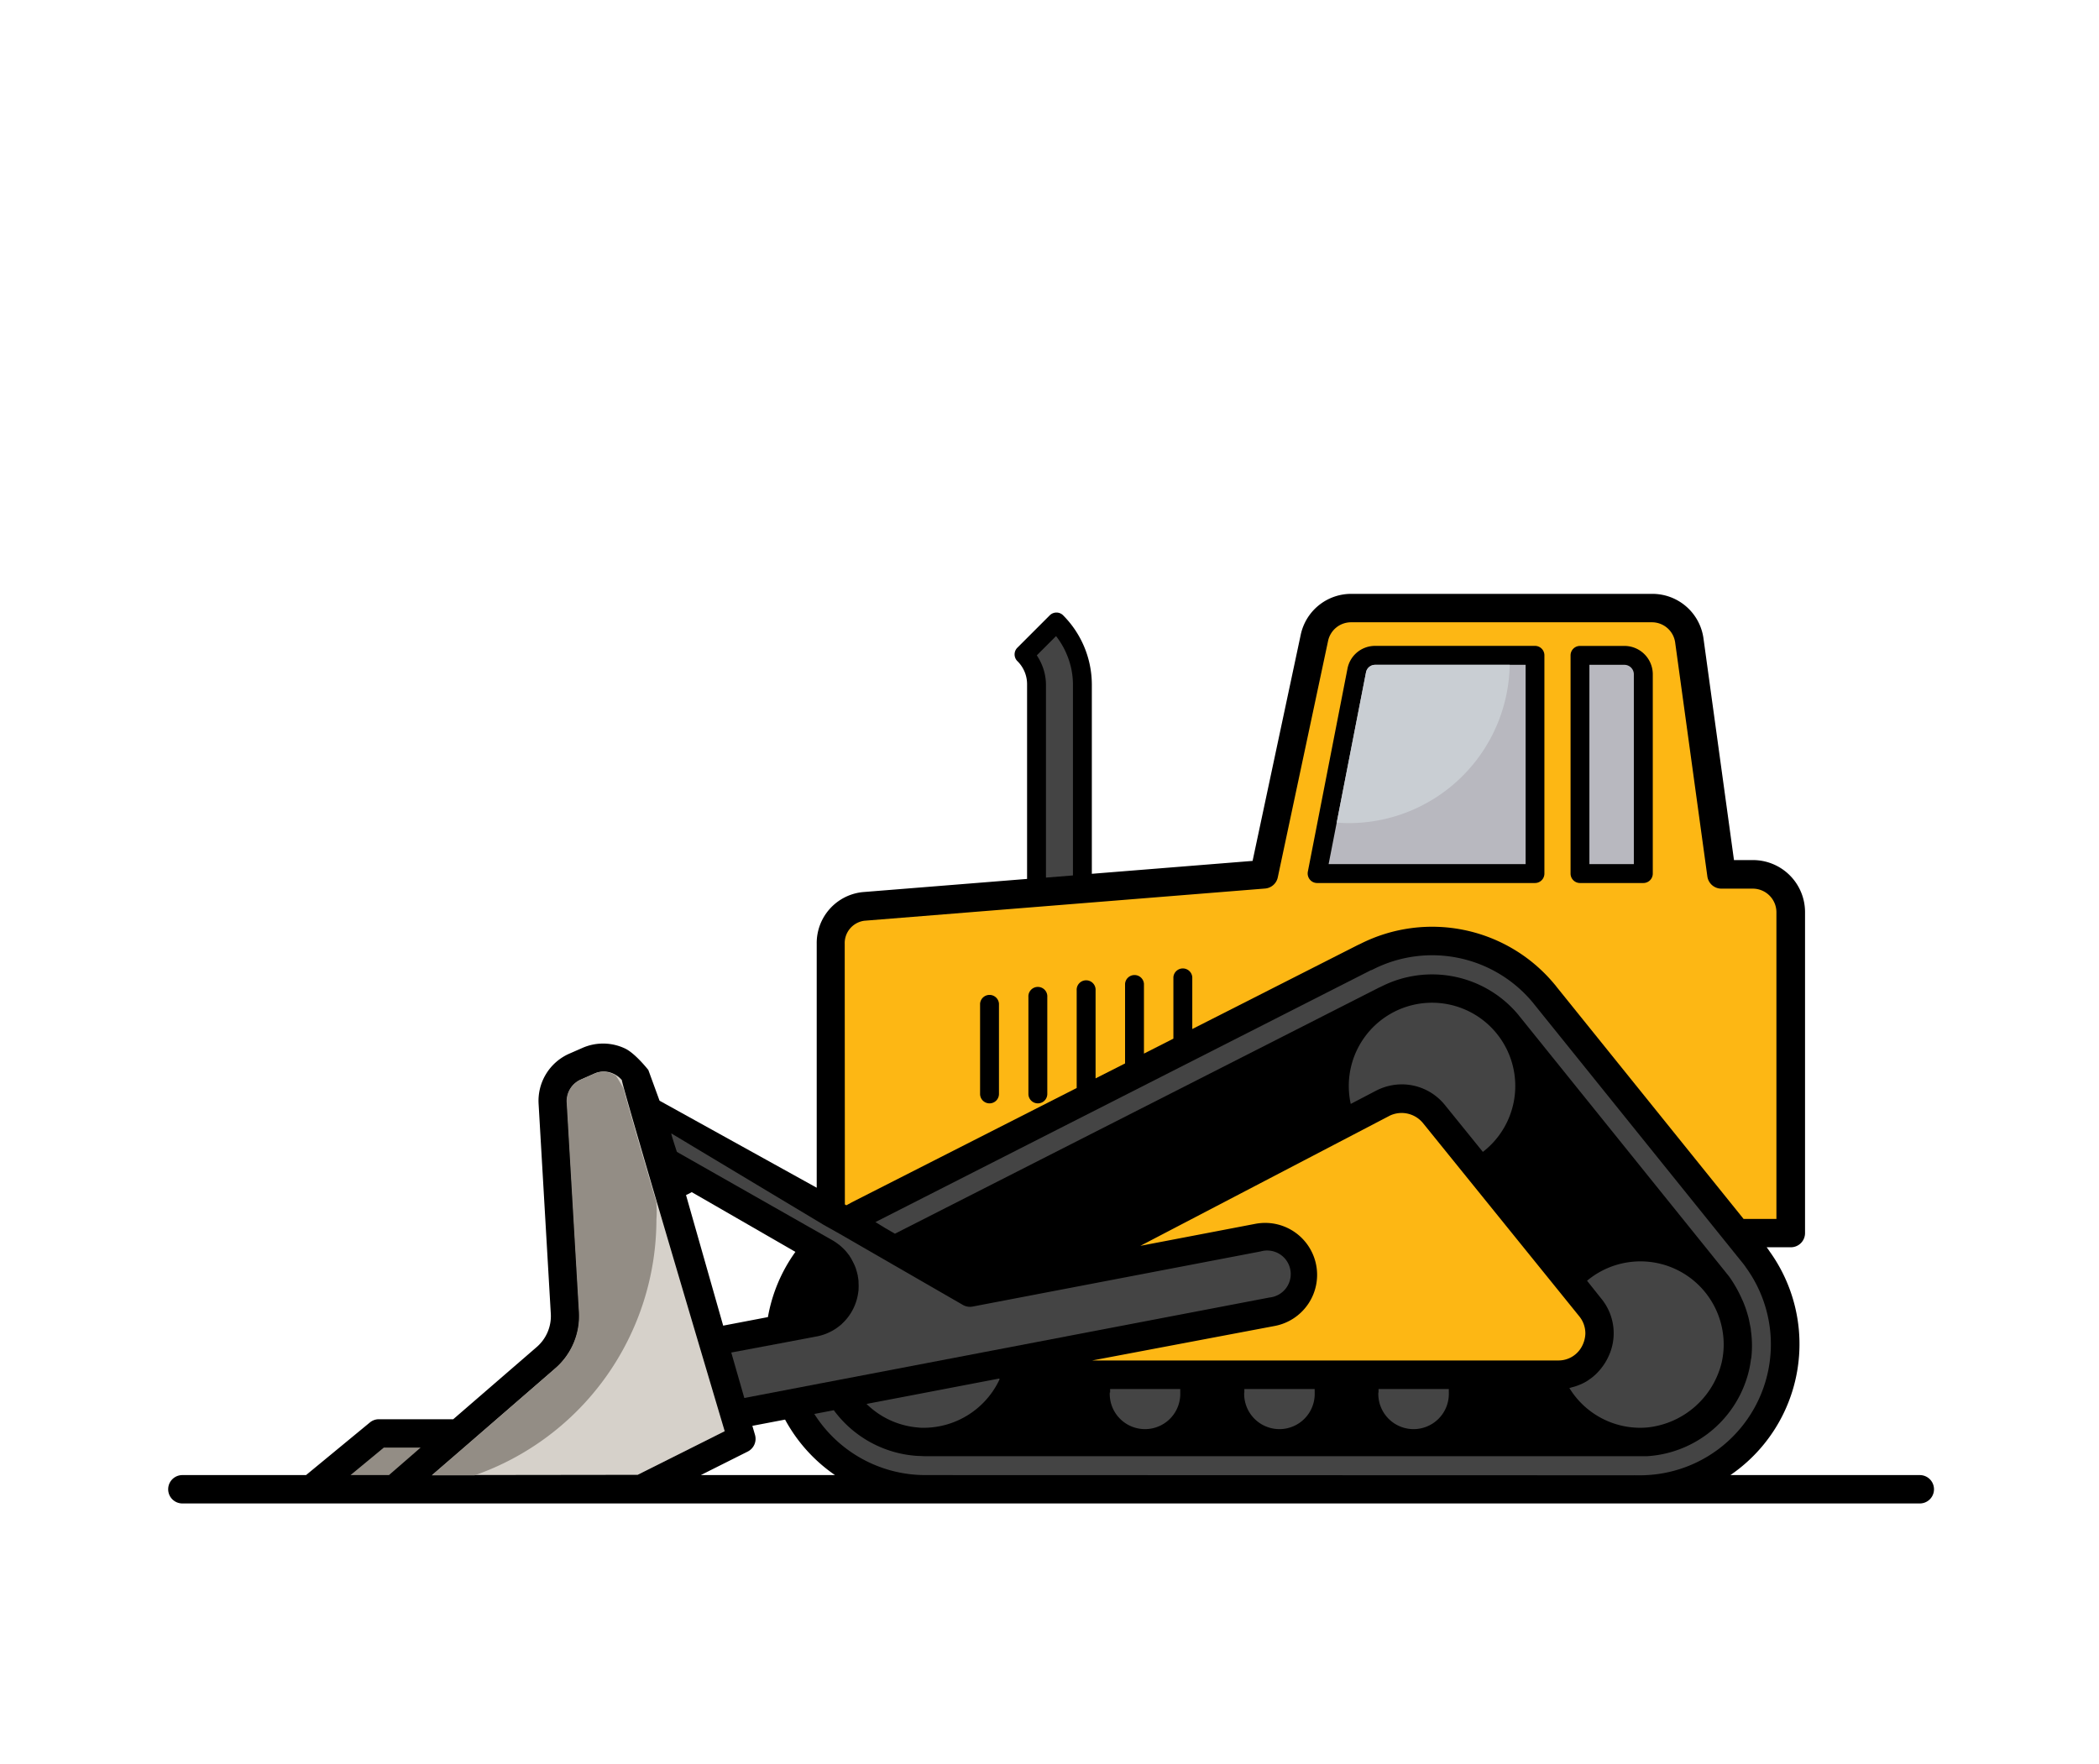
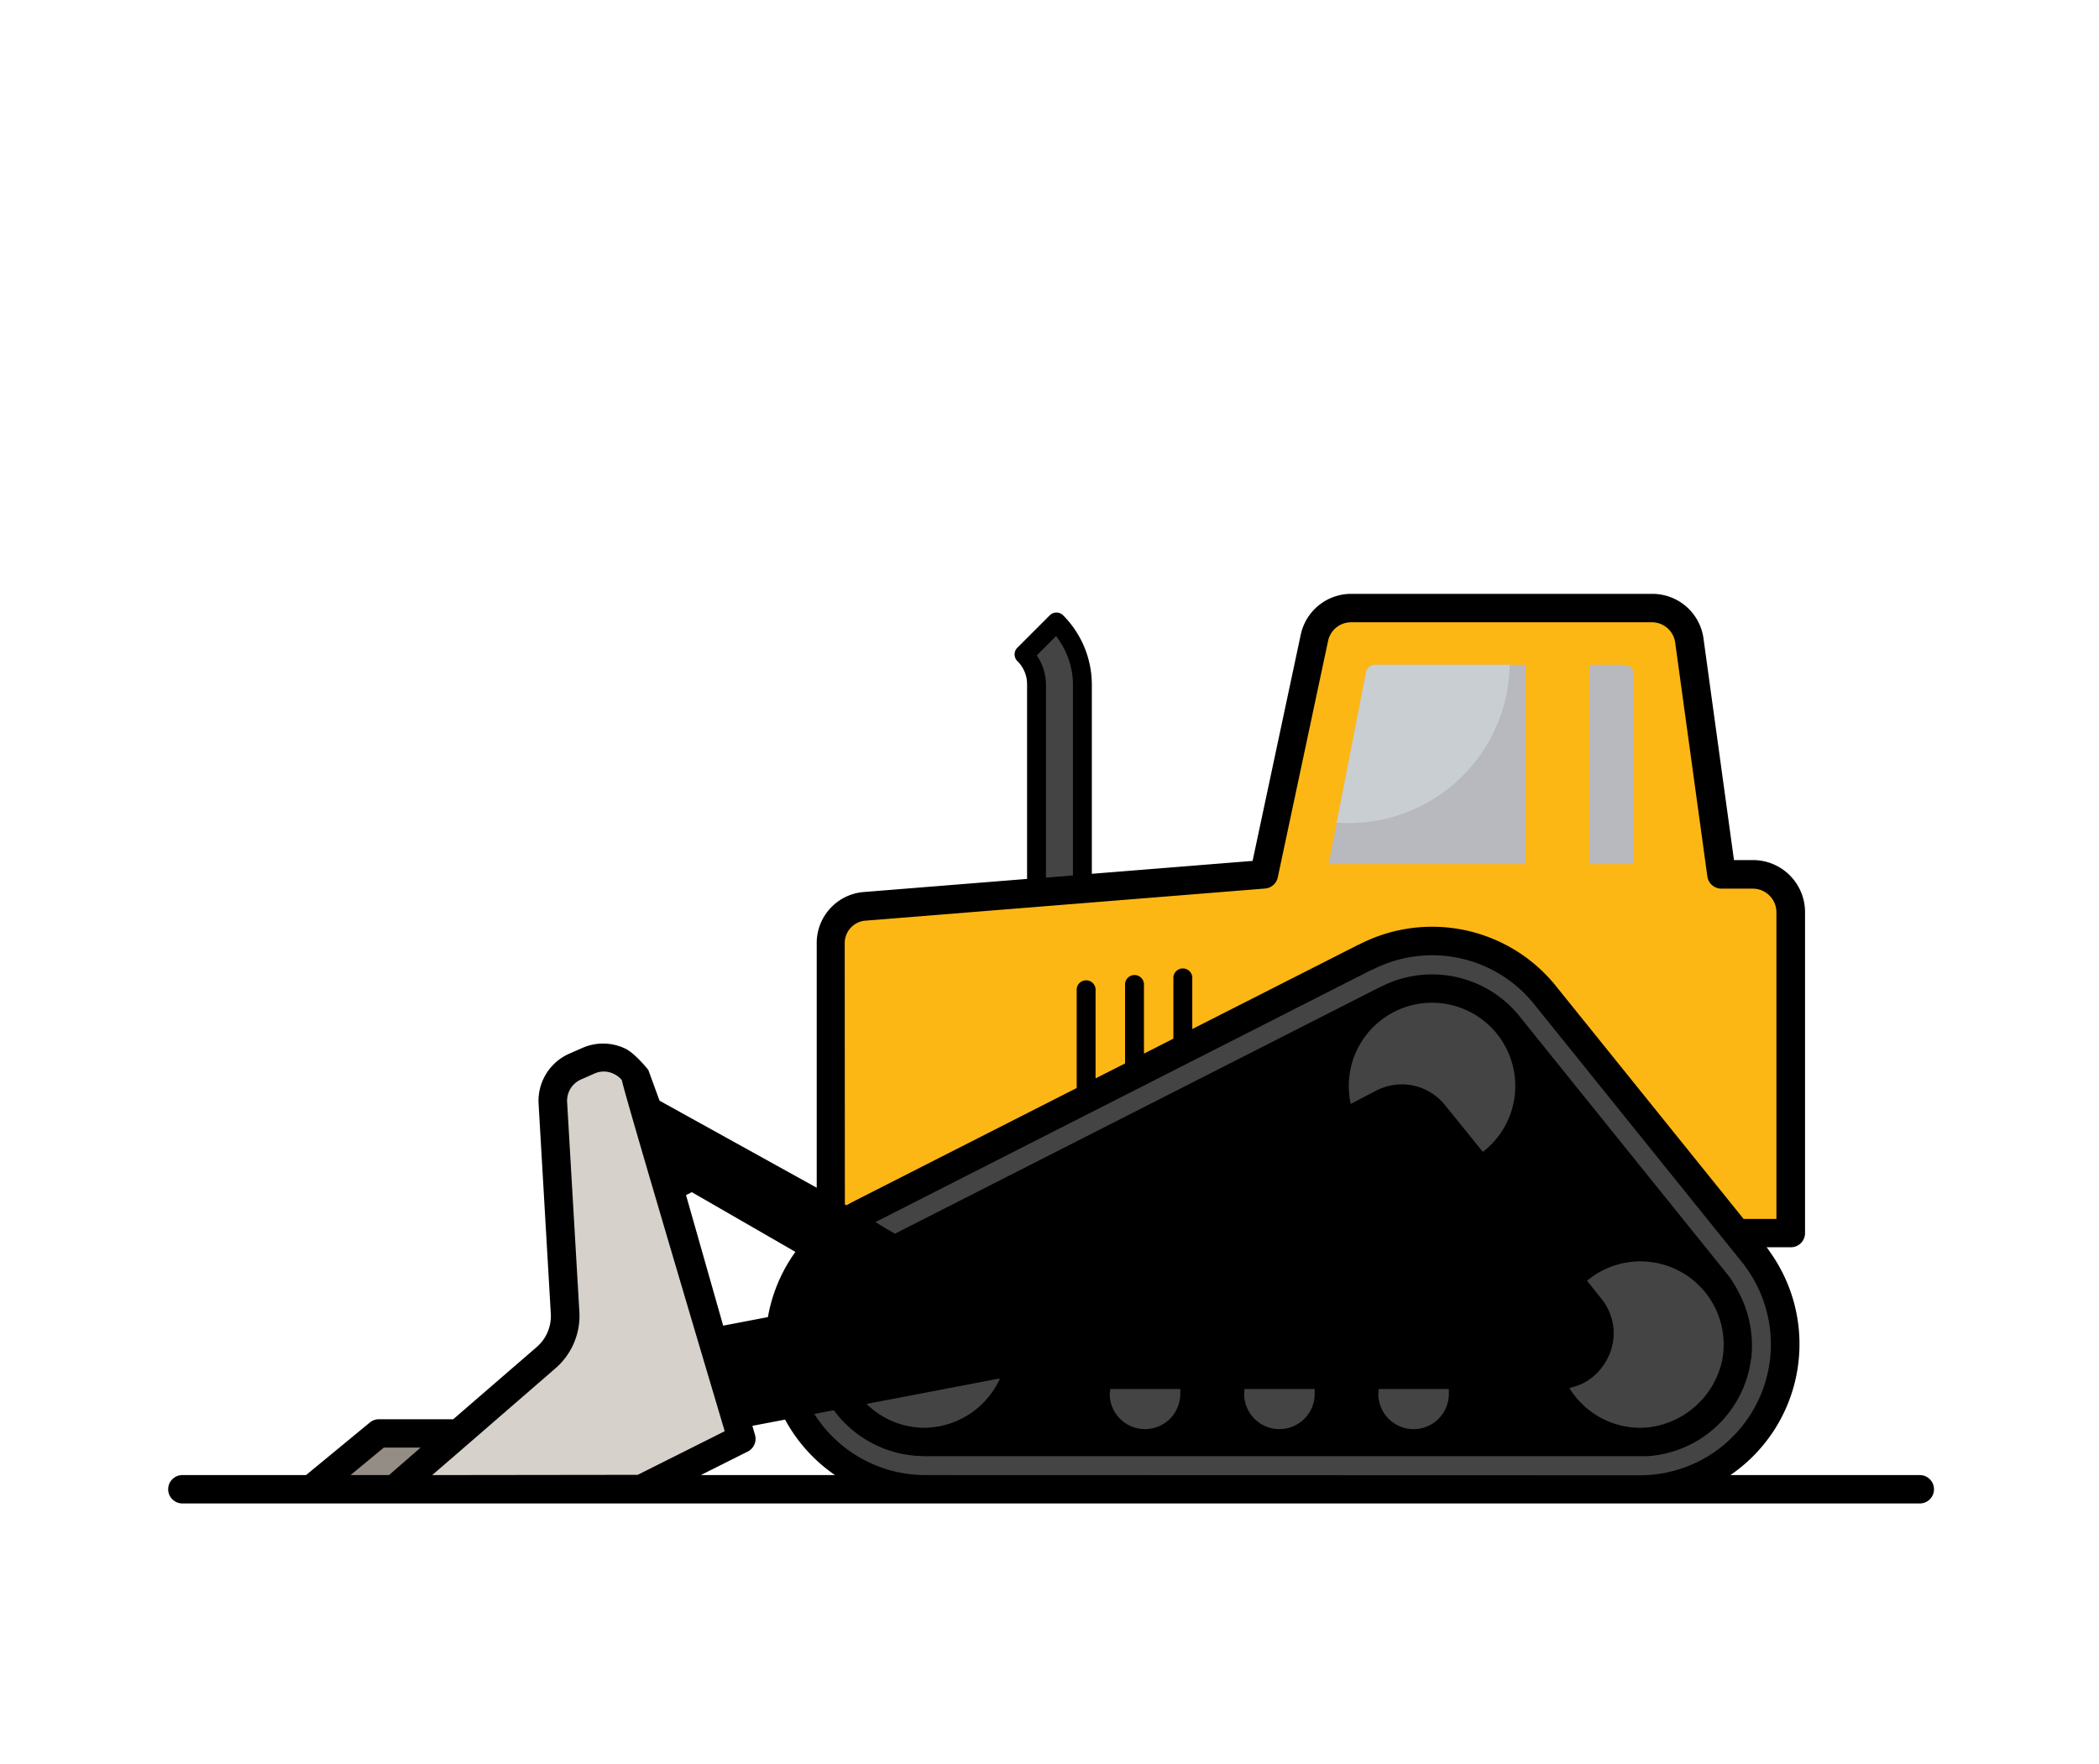
<svg xmlns="http://www.w3.org/2000/svg" viewBox="0 0 410 344.58">
  <defs>
    <style>.cls-1{fill:#fdb714}.cls-2{fill:#444}.cls-3{fill:#b8b8bf}.cls-5{fill:#938d85}</style>
  </defs>
  <g id="Laag_1" data-name="Laag 1">
    <path d="M375 288.13h-37a31 31 0 0 0 7.66-43.69c-.16-.25-.34-.5-.53-.75l-.05-.06h4.73a2.77 2.77 0 0 0 2.77-2.77v-62.68A10.17 10.17 0 0 0 342.42 168h-3.72l-5.95-43.25a10.07 10.07 0 0 0-10.06-8.75H264a10.07 10.07 0 0 0-9.93 8l-9.4 44.16-31.4 2.52v-37a19.22 19.22 0 0 0-5.61-13.49 1.81 1.81 0 0 0-1.3-.54 1.85 1.85 0 0 0-1.31.54l-6.33 6.33a1.85 1.85 0 0 0 0 2.61 6.31 6.31 0 0 1 1.9 4.55v38l-32.16 2.58a10 10 0 0 0-8.93 10.07V232l-30.7-17-2.19-6s-2.55-3.25-4.54-4.19a10 10 0 0 0-8.4-.09l-2.49 1.09a10.06 10.06 0 0 0-6 9.89l2.37 40.75a8 8 0 0 1-2.84 6.75l-16.21 14.02H74a2.78 2.78 0 0 0-1.76.64l-12.46 10.27H35.62a2.77 2.77 0 0 0 0 5.54H375a2.77 2.77 0 1 0 0-5.54zm-241-54.7a10.7 10.7 0 0 0 1.12-.57l20.25 11.67a30.89 30.89 0 0 0-5.37 12.74l-8.74 1.67zm2.89 54.7l9.17-4.6a2.78 2.78 0 0 0 1.42-3.24l-.52-1.78 6.39-1.22a31.12 31.12 0 0 0 9.75 10.84z" />
    <path class="cls-1" d="M165 186.62v-2.22a4.41 4.41 0 0 1 3.83-4.55l78.27-6.29a2.77 2.77 0 0 0 2.49-2.18l9.82-46.17a4.59 4.59 0 0 1 4.52-3.66h58.72a4.58 4.58 0 0 1 4.57 4l6.28 45.64a2.77 2.77 0 0 0 2.75 2.39h6.13a4.62 4.62 0 0 1 4.61 4.61v59.91h-6.41l-36.5-45.3c-.12-.16-.23-.31-.35-.44a31.06 31.06 0 0 0-38-8l-.5.23L232.89 201v-10.12a1.85 1.85 0 0 0-3.69 0v12l-5.75 2.92v-13.63a1.85 1.85 0 0 0-3.69 0v15.55l-5.76 2.92v-17.17a1.85 1.85 0 1 0-3.69 0v19.05l-43.28 22-.16.09c-.52.25-1 .53-1.55.82l-.29-.17z" />
    <path class="cls-2" d="M180.73 288.13a25.69 25.69 0 0 1-21.67-11.94l3.81-.73a22 22 0 0 0 16.41 8.93c.48 0 1 .05 1.45.05H321.74a21.84 21.84 0 0 0 19.95-17l.06-.3c.1-.48.18-1 .25-1.46 0-.17.07-.33.09-.5a21.43 21.43 0 0 0 0-4.6l-.09-.69c0-.37-.1-.74-.17-1.1s-.19-1-.31-1.47l-.06-.22c-.16-.58-.33-1.14-.53-1.7l-.06-.17c-.18-.48-.38-1-.59-1.42a25 25 0 0 0-2.27-4.1l-.1-.14a1.77 1.77 0 0 0-.16-.22l-.32-.41-.08-.1a3.11 3.11 0 0 1-.2-.25l-40.32-50.05-.17-.21a.76.76 0 0 0-.08-.11 21.93 21.93 0 0 0-26.72-5.54l-.34.16-.16.07-94.55 48.07-1.92-1.11-1.89-1.16 35.53-18.07 61.25-31.13h.07l.15-.07.18-.08a25.54 25.54 0 0 1 31.31 6.57l.22.28 40.38 50.12.13.15.52.67a3 3 0 0 1 .22.31l.08.12a25.58 25.58 0 0 1-20.8 40.59h-.82a2.41 2.41 0 0 0-.38 0z" />
-     <path d="M257.28 172.48h42.54a1.84 1.84 0 0 0 1.85-1.84V128a1.84 1.84 0 0 0-1.85-1.84h-31.19a5.48 5.48 0 0 0-5.43 4.47l-7.74 39.64a1.88 1.88 0 0 0 .39 1.53 1.83 1.83 0 0 0 1.43.68zM308.62 172.48H321a1.84 1.84 0 0 0 1.84-1.84V131.7a5.54 5.54 0 0 0-5.53-5.53h-8.68a1.84 1.84 0 0 0-1.85 1.84v42.63a1.84 1.84 0 0 0 1.84 1.84z" />
    <path class="cls-3" d="M266.82 131.35a1.82 1.82 0 0 1 1.81-1.49H298v38.93h-38.48zM310.46 129.86h6.84a1.85 1.85 0 0 1 1.84 1.84v37.09h-8.68z" />
-     <path d="M193.28 215.52a1.84 1.84 0 0 0 1.85-1.84v-17.63a1.85 1.85 0 0 0-3.69 0v17.63a1.84 1.84 0 0 0 1.84 1.84zM202.72 215.52a1.84 1.84 0 0 0 1.85-1.84v-18.92a1.85 1.85 0 1 0-3.69 0v18.92a1.84 1.84 0 0 0 1.84 1.84z" />
    <path class="cls-2" d="M203.52 129.88a10.66 10.66 0 0 0-1-1.87l3.76-3.76a15.38 15.38 0 0 1 2.11 3.62 15.11 15.11 0 0 1 1.19 5.88V171l-5.27.42v-37.7a10.15 10.15 0 0 0-.79-3.84zM263.46 212.17A16.26 16.26 0 1 1 289.65 225l-7.4-9.14a10.81 10.81 0 0 0-8.43-4.05 11 11 0 0 0-5.06 1.25l-4.92 2.57a16.32 16.32 0 0 1-.38-3.46zM169.26 274.23l8.07-1.54 17.8-3.41.14.1a16.38 16.38 0 0 1-14.79 9.51c-.41 0-.81 0-1.21-.06a16.19 16.19 0 0 1-10.01-4.6zM216.84 272v-.68h13.7v.68a6.89 6.89 0 1 1-13.77 0zM243.06 272v-.68h13.74v.68a6.89 6.89 0 1 1-13.77 0zM269.27 272v-.68H283v.68a6.89 6.89 0 1 1-13.77 0zM320.42 278.89a16.23 16.23 0 0 1-13.88-7.78c.18 0 .35-.09.53-.13l.47-.13c.35-.1.68-.23 1-.36l.3-.12a10.74 10.74 0 0 0 1.21-.64l.31-.22a9.72 9.72 0 0 0 .8-.59c.14-.11.26-.23.39-.34s.43-.41.63-.63.24-.26.36-.4.39-.49.58-.75l.27-.39a12.12 12.12 0 0 0 .71-1.27 10.65 10.65 0 0 0-1.36-11.53l-2.74-3.44a16.26 16.26 0 0 1 26.69 12.46 15.94 15.94 0 0 1-.42 3.62 16.74 16.74 0 0 1-14.4 12.57c-.5.04-.97.07-1.45.07z" />
-     <path class="cls-1" d="M257.09 247.1a10.15 10.15 0 0 0-9.95-8.23 10.4 10.4 0 0 0-1.92.18l-22.47 4.3L271.32 218a4.7 4.7 0 0 1 .87-.36 5.39 5.39 0 0 1 5.76 1.73l30.5 37.71a5.26 5.26 0 0 1 1.22 3.46 5.66 5.66 0 0 1-.55 2.2 5.17 5.17 0 0 1-4.83 3h-90.94L249 259a10.16 10.16 0 0 0 8.09-11.9z" />
-     <path class="cls-2" d="M131.13 221.39l29.75 17.86L164 241l9.38 5.41 14.7 8.48a2.77 2.77 0 0 0 1.91.32l56.27-10.77a4.6 4.6 0 1 1 1.73 9l-84.21 16.11-3.57.68-14.82 2.84-2.55-8.88 10.65-2 6-1.14h.05a11 11 0 0 0 1.16-.3l.22-.07a8.16 8.16 0 0 0 1.06-.44l.27-.13a8.78 8.78 0 0 0 .94-.54l.29-.2c.29-.21.57-.42.83-.65l.09-.07.07-.08a10.13 10.13 0 0 0 3.12-5.79c.05-.27.08-.54.11-.81v-.09a11.11 11.11 0 0 0 0-1.29v-.15c0-.41-.08-.82-.15-1.22 0-.08 0-.17-.05-.25a10.52 10.52 0 0 0-.3-1.1c0-.1-.07-.2-.1-.3a9.28 9.28 0 0 0-.45-1c-.05-.1-.09-.19-.15-.29a9.51 9.51 0 0 0-.59-1c0-.08-.11-.15-.17-.23a9.29 9.29 0 0 0-.75-.91 1.21 1.21 0 0 1-.16-.16 12.64 12.64 0 0 0-.94-.85l-.11-.07a9.28 9.28 0 0 0-1.15-.78L132.22 225s-1.16-3.47-1.09-3.61z" />
    <path d="M84.42 288.13l7-6.05 17-14.74a13.55 13.55 0 0 0 4.74-11.25l-2.38-40.76a4.53 4.53 0 0 1 2.75-4.49l2.49-1.1a4.41 4.41 0 0 1 3.82 0 4.53 4.53 0 0 1 1.64 1.25c-.28.19 20.08 68.57 20.08 68.57l-17 8.52z" fill="#d6d1ca" />
    <path class="cls-5" d="M74.97 282.76h7.19l-3.36 2.92-2.82 2.45h-7.51l6.5-5.37z" />
    <path d="M160 255a5.36 5.36 0 0 1-.53.28l-.23.1a5.69 5.69 0 0 1-.83.25l-2.49.47a25.63 25.63 0 0 1 4.2-8.82l.22.15.15.12a4.34 4.34 0 0 1 .88.94l.06.09c.1.16.19.32.28.49v.08a4.94 4.94 0 0 1 .37 1.26v.08a2.36 2.36 0 0 1 0 .38 22.12 22.12 0 0 0-2 4z" />
    <path d="M268.63 129.86a1.82 1.82 0 0 0-1.81 1.49l-5.72 29.33c.78.06 1.57.1 2.36.1a31.44 31.44 0 0 0 31.43-30.92z" fill="#c9ced3" />
-     <path class="cls-5" d="M128.2 234.8c-3-10.1-5.51-18.84-6.44-22.24-.45-.82-.92-1.62-1.42-2.42a4.83 4.83 0 0 0-.59-.35 4.41 4.41 0 0 0-3.82 0l-2.49 1.1a4.53 4.53 0 0 0-2.75 4.49l2.38 40.76a13.55 13.55 0 0 1-4.74 11.25l-17 14.74-7 6.05h8.37a53 53 0 0 0 35.52-50c.09-1.18.05-2.29-.02-3.38z" />
  </g>
</svg>